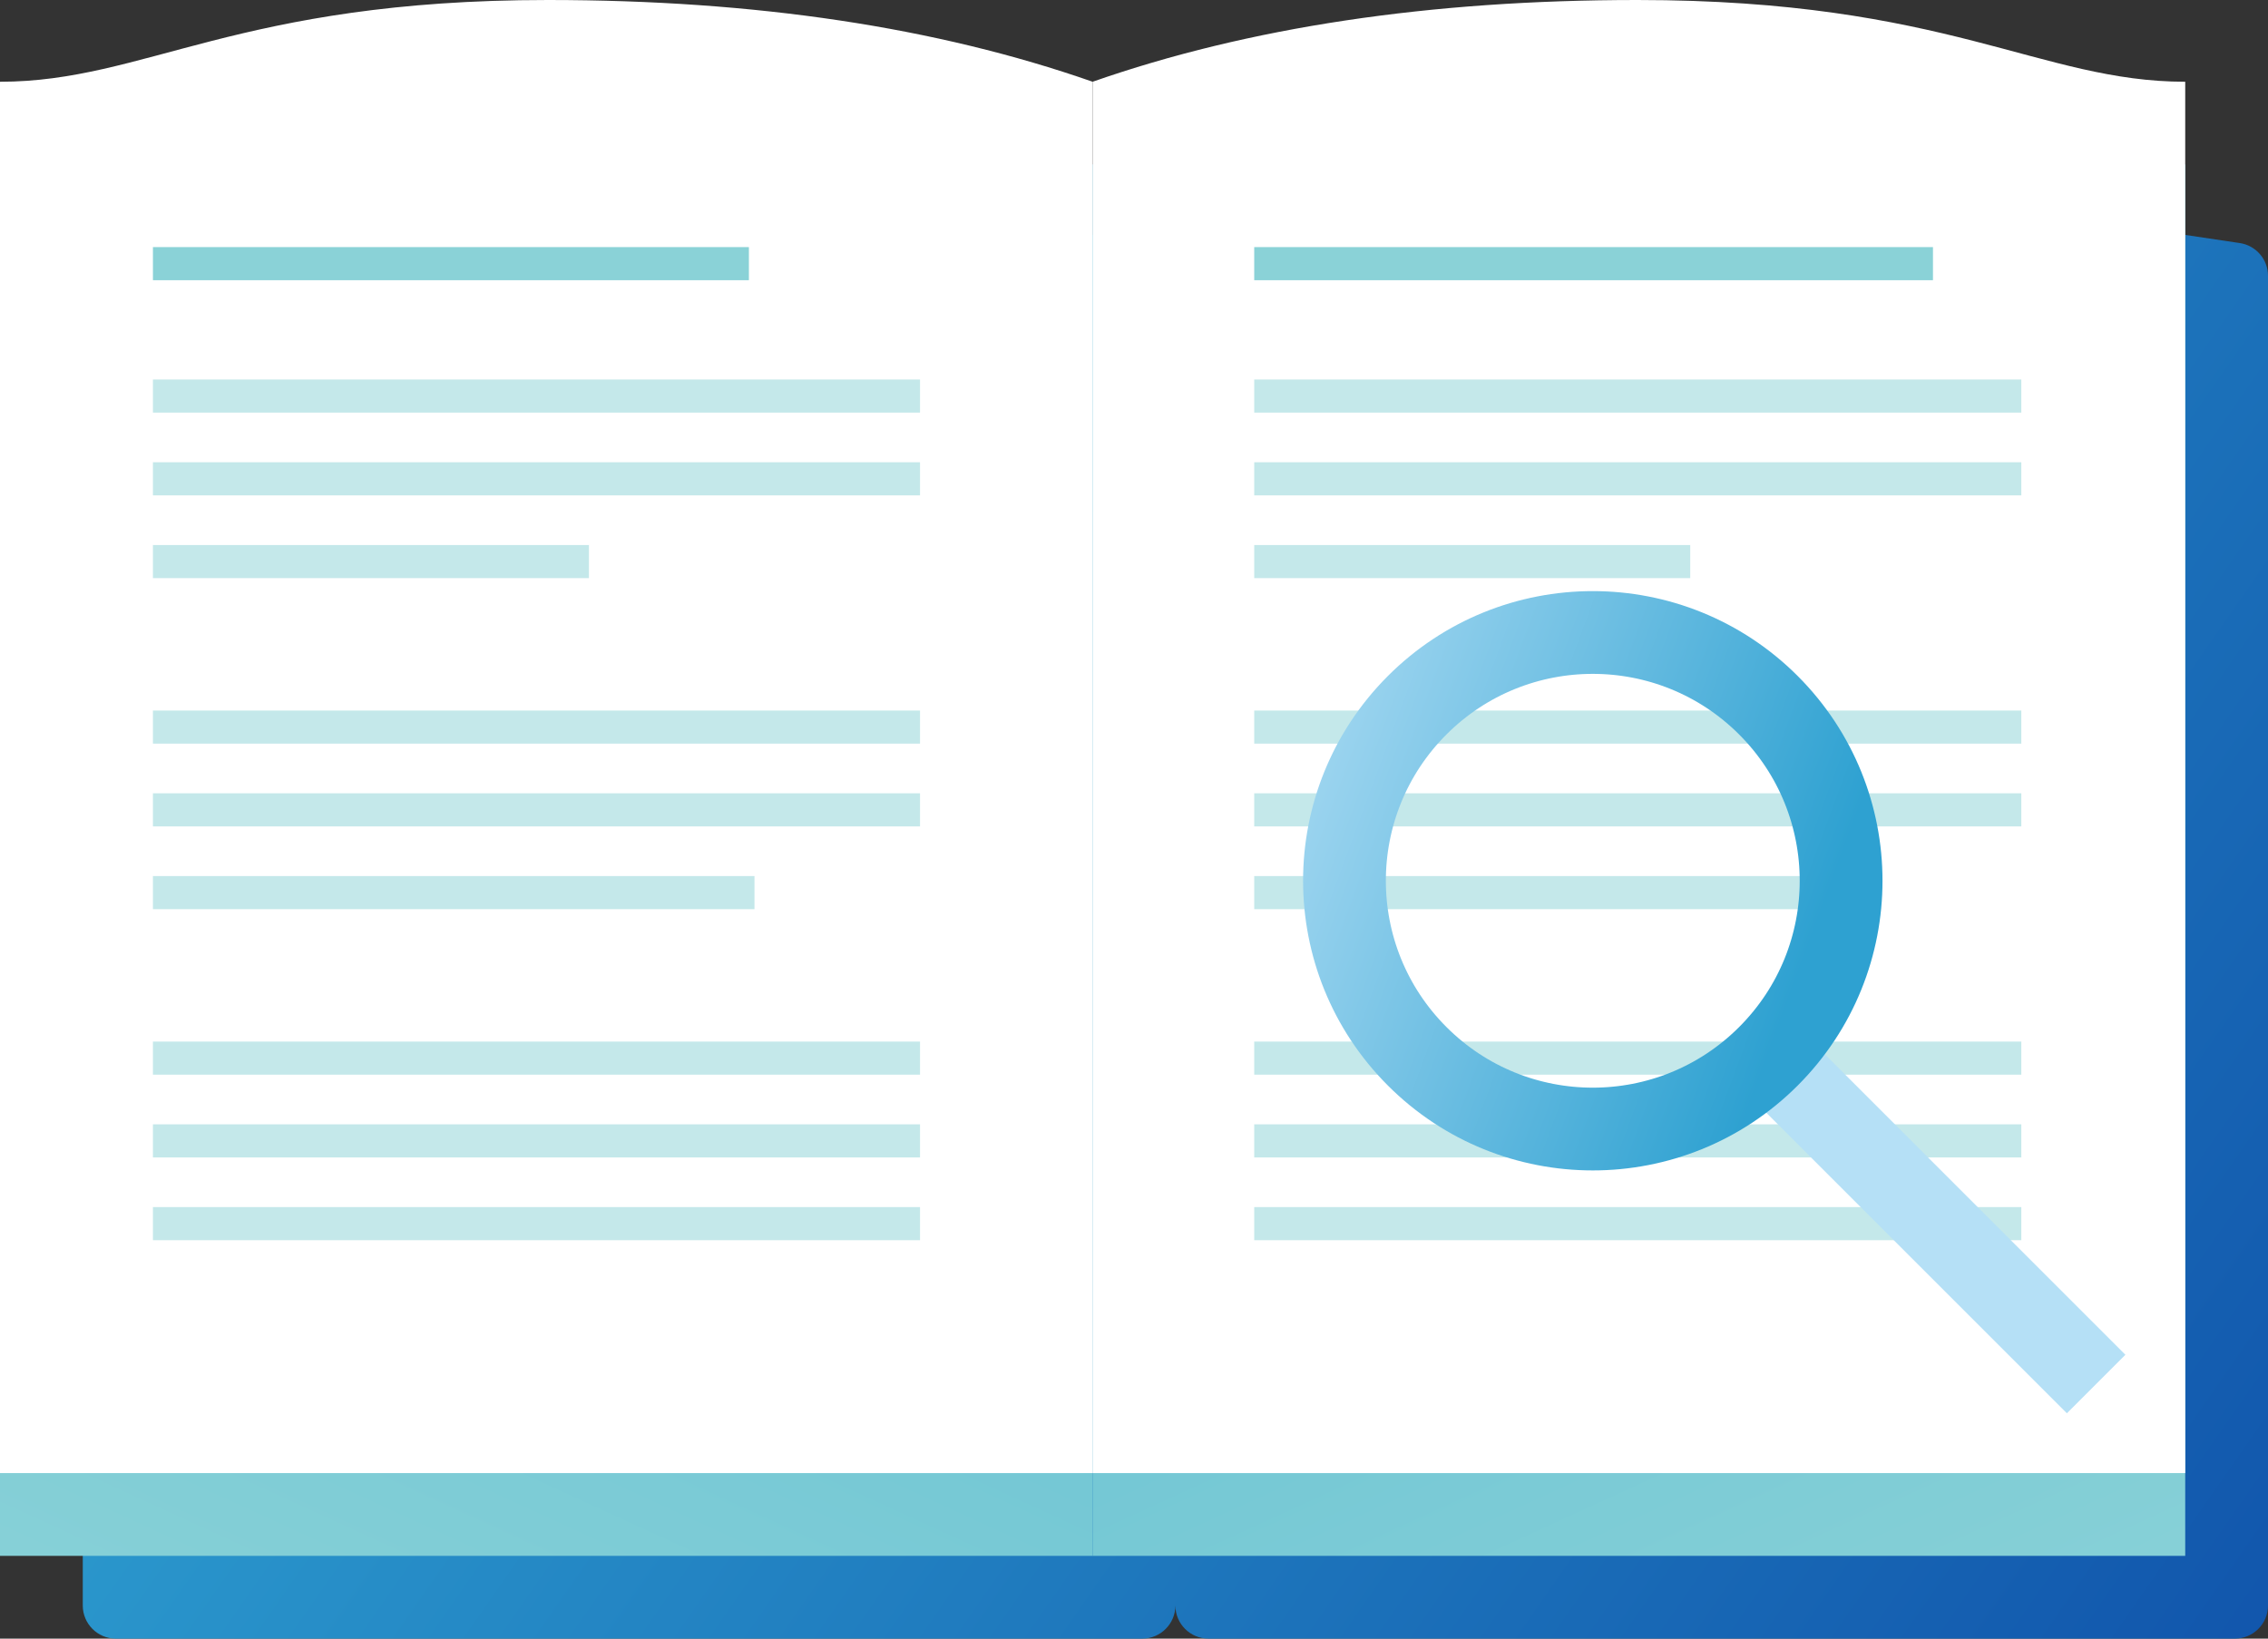
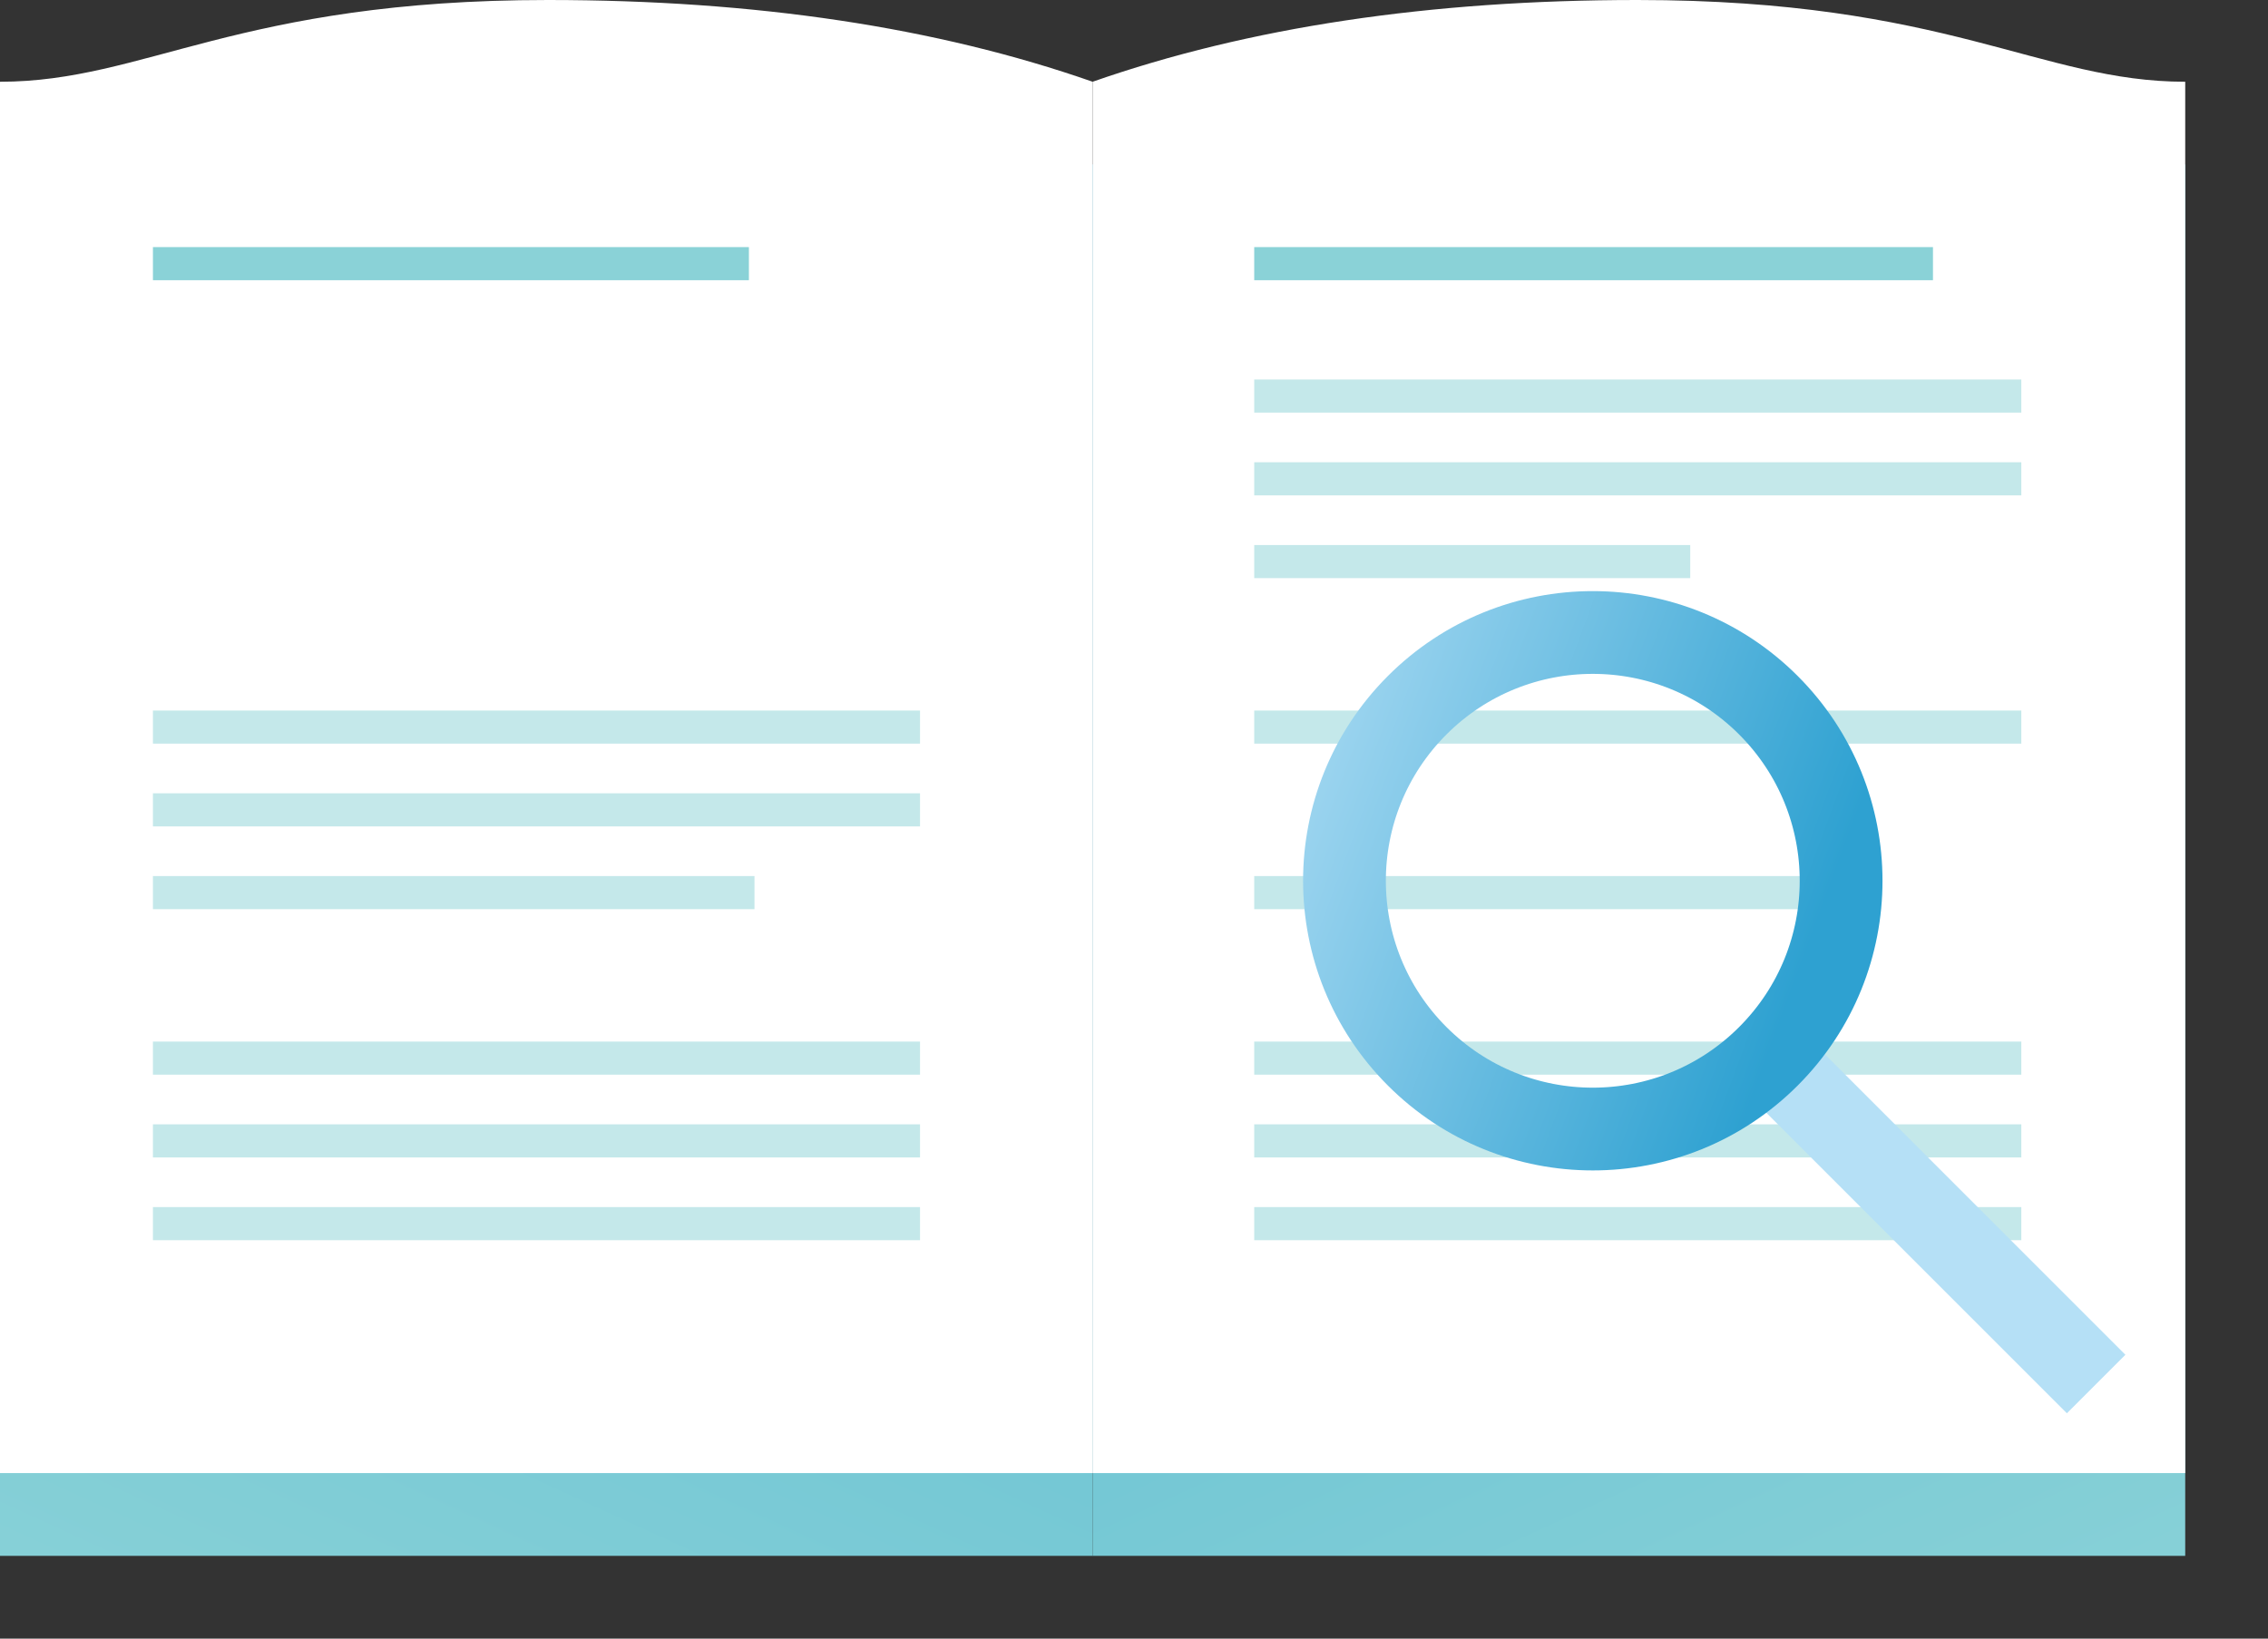
<svg xmlns="http://www.w3.org/2000/svg" width="137" height="99" viewBox="0 0 137 99" fill="none">
  <rect x="0" y="0" width="137" height="99" fill="#333333" stroke="none" />
-   <path d="M71 16.662C71 15.672 71.724 14.831 72.703 14.684L103.6 10.044C103.796 10.015 103.995 10.015 104.192 10.044L135.295 14.685C136.275 14.831 137 15.672 137 16.663V97C137 98.105 136.105 99 135 99H73C71.895 99 71 98.105 71 97C71 98.105 70.105 99 69 99H7C5.895 99 5 98.105 5 97V16.663C5 15.672 5.725 14.831 6.705 14.685L37.808 10.044C38.005 10.015 38.204 10.015 38.401 10.044L69.297 14.684C70.276 14.831 71 15.672 71 16.662Z" fill="url(#paint0_linear)" />
  <path d="M0 9.939C8.772 9.939 14.338 5 33.104 5C45.616 5 56.581 6.646 66 9.939V94H0C0 59.387 0 31.367 0 9.939Z" fill="url(#paint1_linear)" />
  <path d="M132 9.939C123.228 9.939 117.662 5 98.896 5C86.384 5 75.419 6.646 66 9.939V94H132C132 59.387 132 31.367 132 9.939Z" fill="url(#paint2_linear)" />
  <path d="M0 4.939C8.772 4.939 14.338 0 33.104 0C45.616 0 56.581 1.646 66 4.939V89H0C0 54.387 0 26.367 0 4.939Z" fill="white" />
  <path d="M9.238 15.929H45.238" stroke="#8AD2D7" stroke-width="2" />
-   <path opacity="0.5" d="M9.238 23.929H55.575" stroke="#8AD2D7" stroke-width="2" />
-   <path opacity="0.5" d="M9.238 28.929H55.575" stroke="#8AD2D7" stroke-width="2" />
-   <path opacity="0.5" d="M9.238 33.929H35.575" stroke="#8AD2D7" stroke-width="2" />
  <path opacity="0.5" d="M9.238 43.929H55.575" stroke="#8AD2D7" stroke-width="2" />
  <path opacity="0.5" d="M9.238 48.929H55.575" stroke="#8AD2D7" stroke-width="2" />
  <path opacity="0.5" d="M9.238 53.929H45.575" stroke="#8AD2D7" stroke-width="2" />
  <path opacity="0.5" d="M9.238 63.929H55.575" stroke="#8AD2D7" stroke-width="2" />
  <path opacity="0.5" d="M9.238 68.929H55.575" stroke="#8AD2D7" stroke-width="2" />
  <path opacity="0.5" d="M9.238 73.929H55.575" stroke="#8AD2D7" stroke-width="2" />
  <path d="M132 4.939C123.228 4.939 117.662 0 98.896 0C86.384 0 75.419 1.646 66 4.939V89H132C132 54.387 132 26.367 132 4.939Z" fill="white" />
  <path d="M75.762 15.929H116.762" stroke="#8AD2D7" stroke-width="2" />
  <path opacity="0.5" d="M75.762 23.929H122.099" stroke="#8AD2D7" stroke-width="2" />
  <path opacity="0.5" d="M75.762 28.929H122.099" stroke="#8AD2D7" stroke-width="2" />
  <path opacity="0.5" d="M75.762 33.929H102.099" stroke="#8AD2D7" stroke-width="2" />
  <path opacity="0.5" d="M75.762 43.929H122.099" stroke="#8AD2D7" stroke-width="2" />
-   <path opacity="0.5" d="M75.762 48.929H122.099" stroke="#8AD2D7" stroke-width="2" />
  <path opacity="0.5" d="M75.762 53.929H112.099" stroke="#8AD2D7" stroke-width="2" />
  <path opacity="0.5" d="M75.762 63.929H122.099" stroke="#8AD2D7" stroke-width="2" />
  <path opacity="0.5" d="M75.762 68.929H122.099" stroke="#8AD2D7" stroke-width="2" />
  <path opacity="0.5" d="M75.762 73.929H122.099" stroke="#8AD2D7" stroke-width="2" />
  <path d="M106.82 63.82L126.619 83.619" stroke="url(#paint3_linear)" stroke-width="5" />
  <path d="M106.82 63.82C112.678 57.962 112.678 48.464 106.82 42.606C100.962 36.749 91.465 36.749 85.607 42.606C79.749 48.464 79.749 57.962 85.607 63.82C91.465 69.678 100.962 69.678 106.82 63.82Z" stroke="url(#paint4_linear)" stroke-width="5" />
  <defs>
    <linearGradient id="paint0_linear" x1="20.285" y1="38.655" x2="154.22" y2="132.07" gradientUnits="userSpaceOnUse">
      <stop stop-color="#2EA1D1" />
      <stop offset="1" stop-color="#0A43A3" />
    </linearGradient>
    <linearGradient id="paint1_linear" x1="55.717" y1="-27.315" x2="-2.502" y2="99.671" gradientUnits="userSpaceOnUse">
      <stop stop-color="#3BACD0" />
      <stop offset="1" stop-color="#8AD2D7" />
    </linearGradient>
    <linearGradient id="paint2_linear" x1="76.283" y1="-27.315" x2="134.502" y2="99.671" gradientUnits="userSpaceOnUse">
      <stop stop-color="#3BACD0" />
      <stop offset="1" stop-color="#8AD2D7" />
    </linearGradient>
    <linearGradient id="paint3_linear" x1="-nan" y1="-nan" x2="-nan" y2="-nan" gradientUnits="userSpaceOnUse">
      <stop stop-color="#B5E0F6" />
      <stop offset="1" stop-color="#2EA1D1" />
    </linearGradient>
    <linearGradient id="paint4_linear" x1="70.312" y1="50.338" x2="106.82" y2="63.82" gradientUnits="userSpaceOnUse">
      <stop stop-color="#B5E0F6" />
      <stop offset="1" stop-color="#2EA1D1" />
    </linearGradient>
  </defs>
</svg>